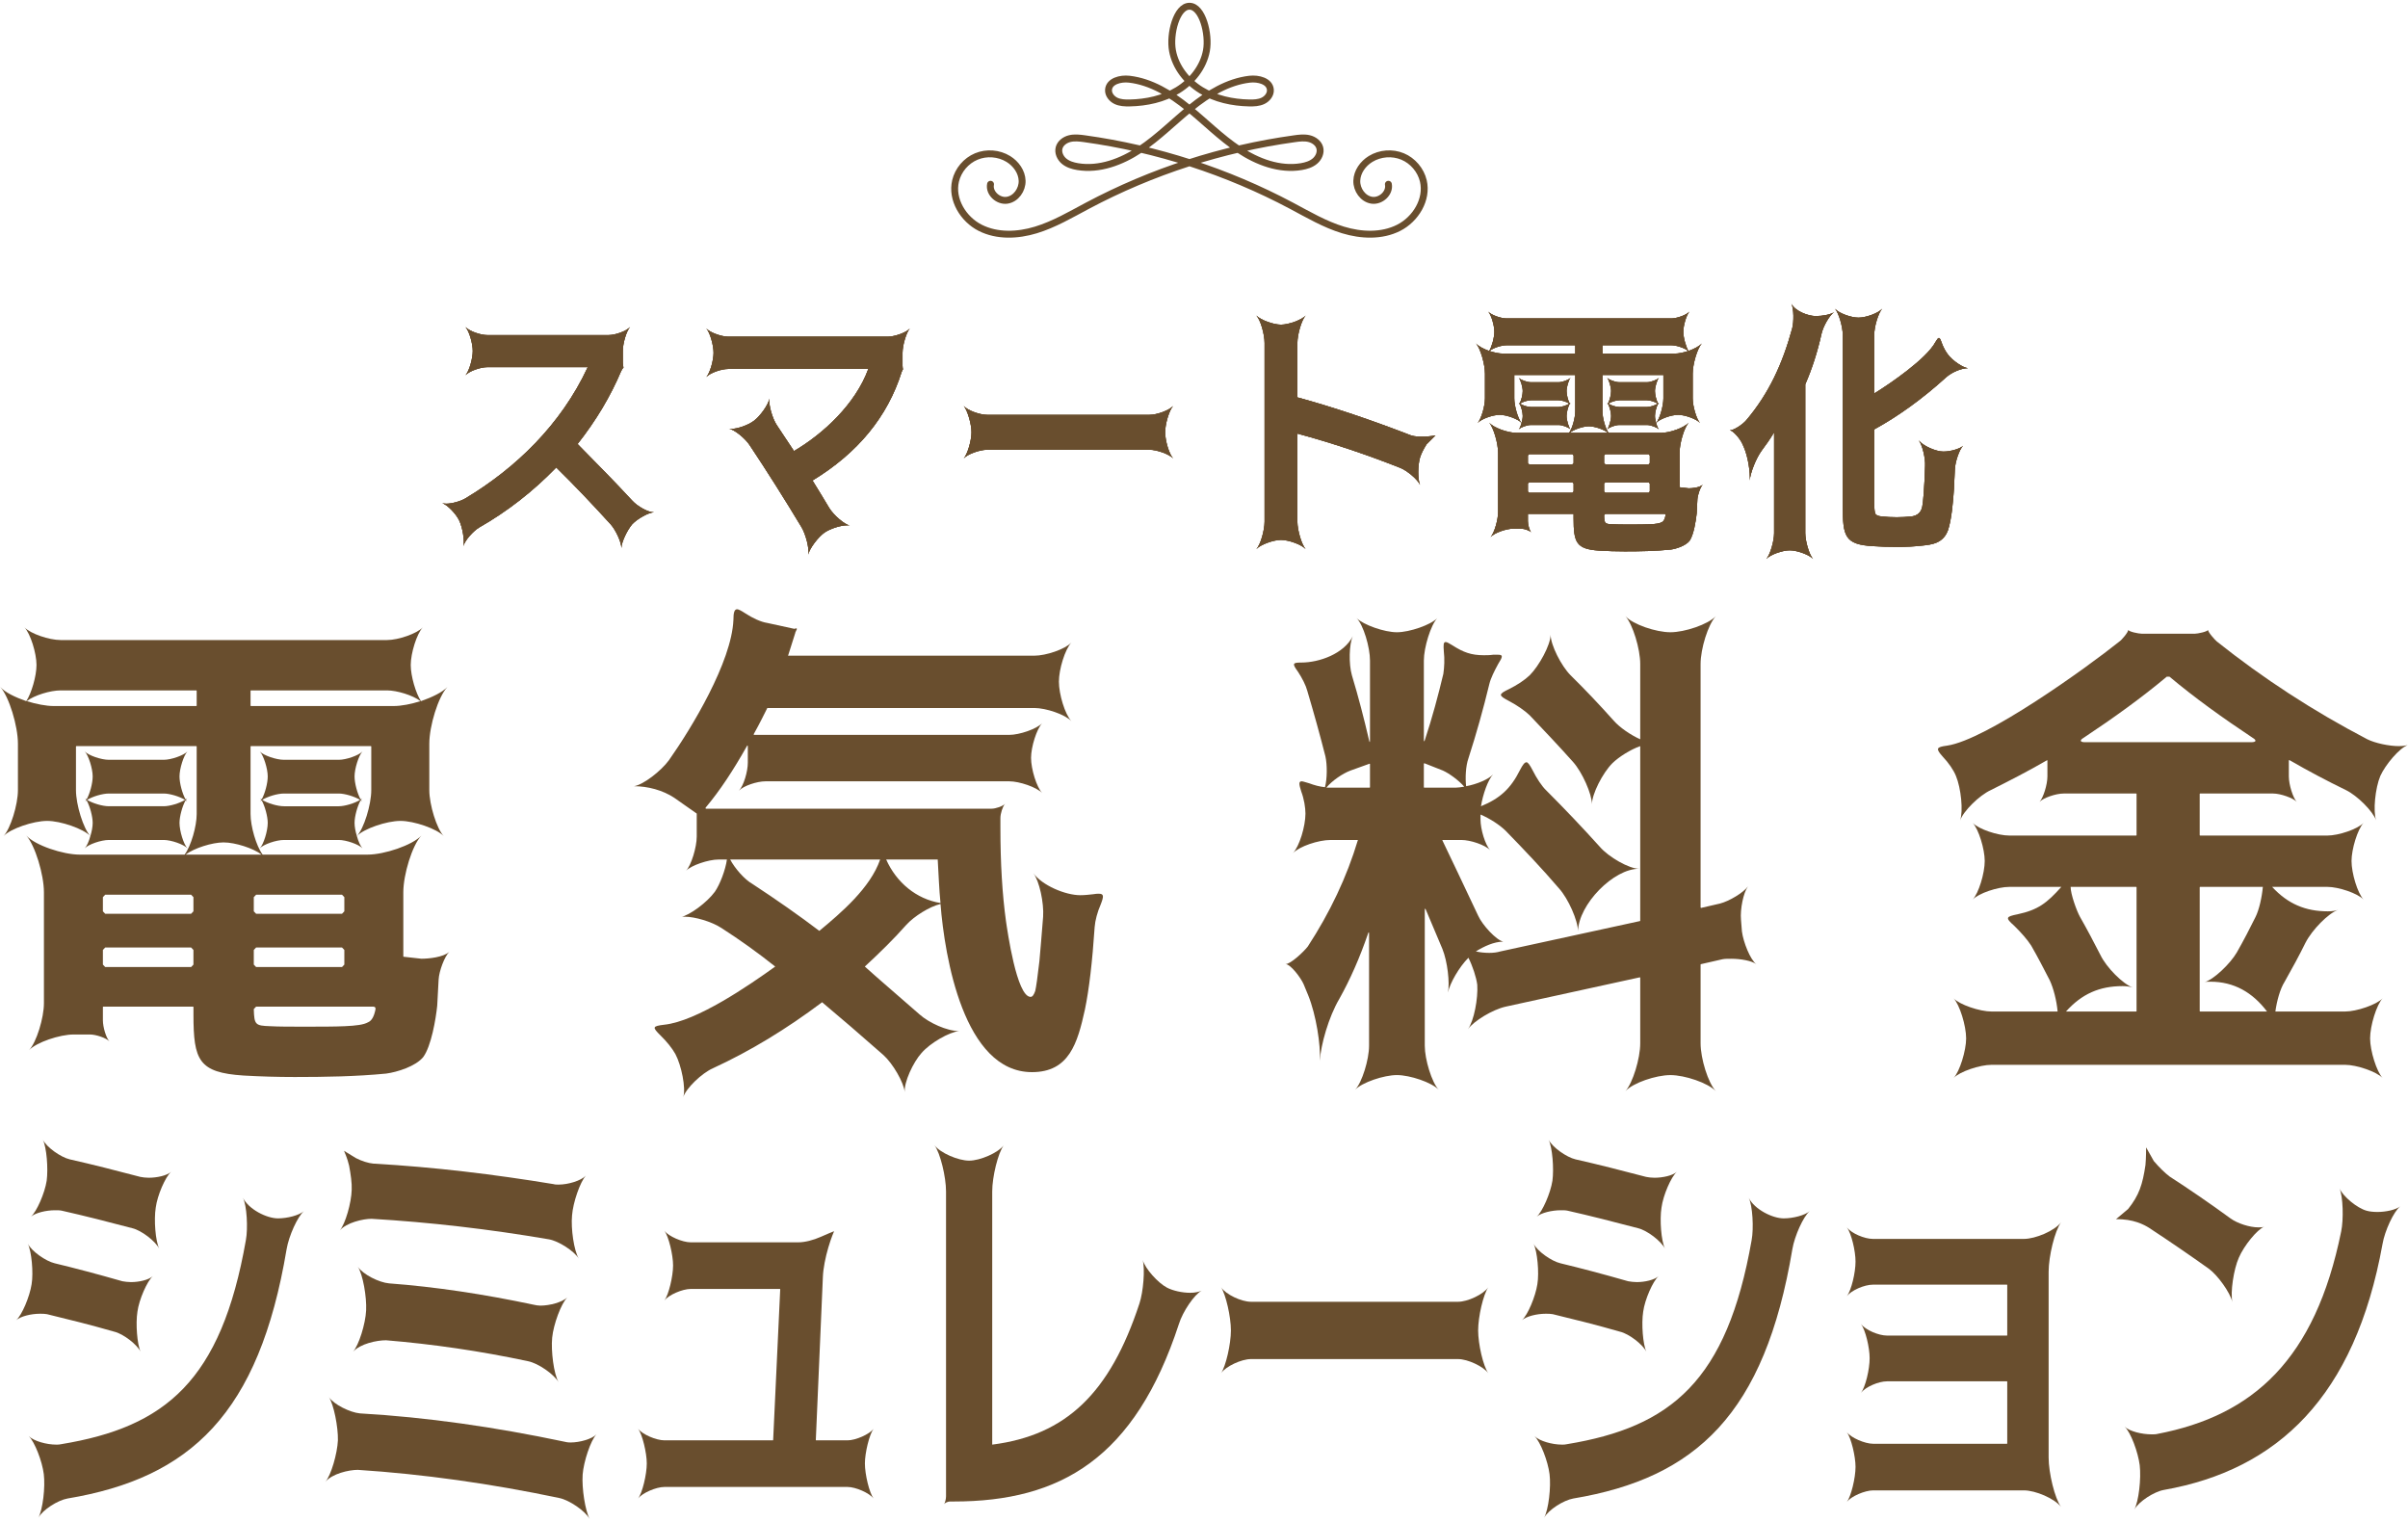
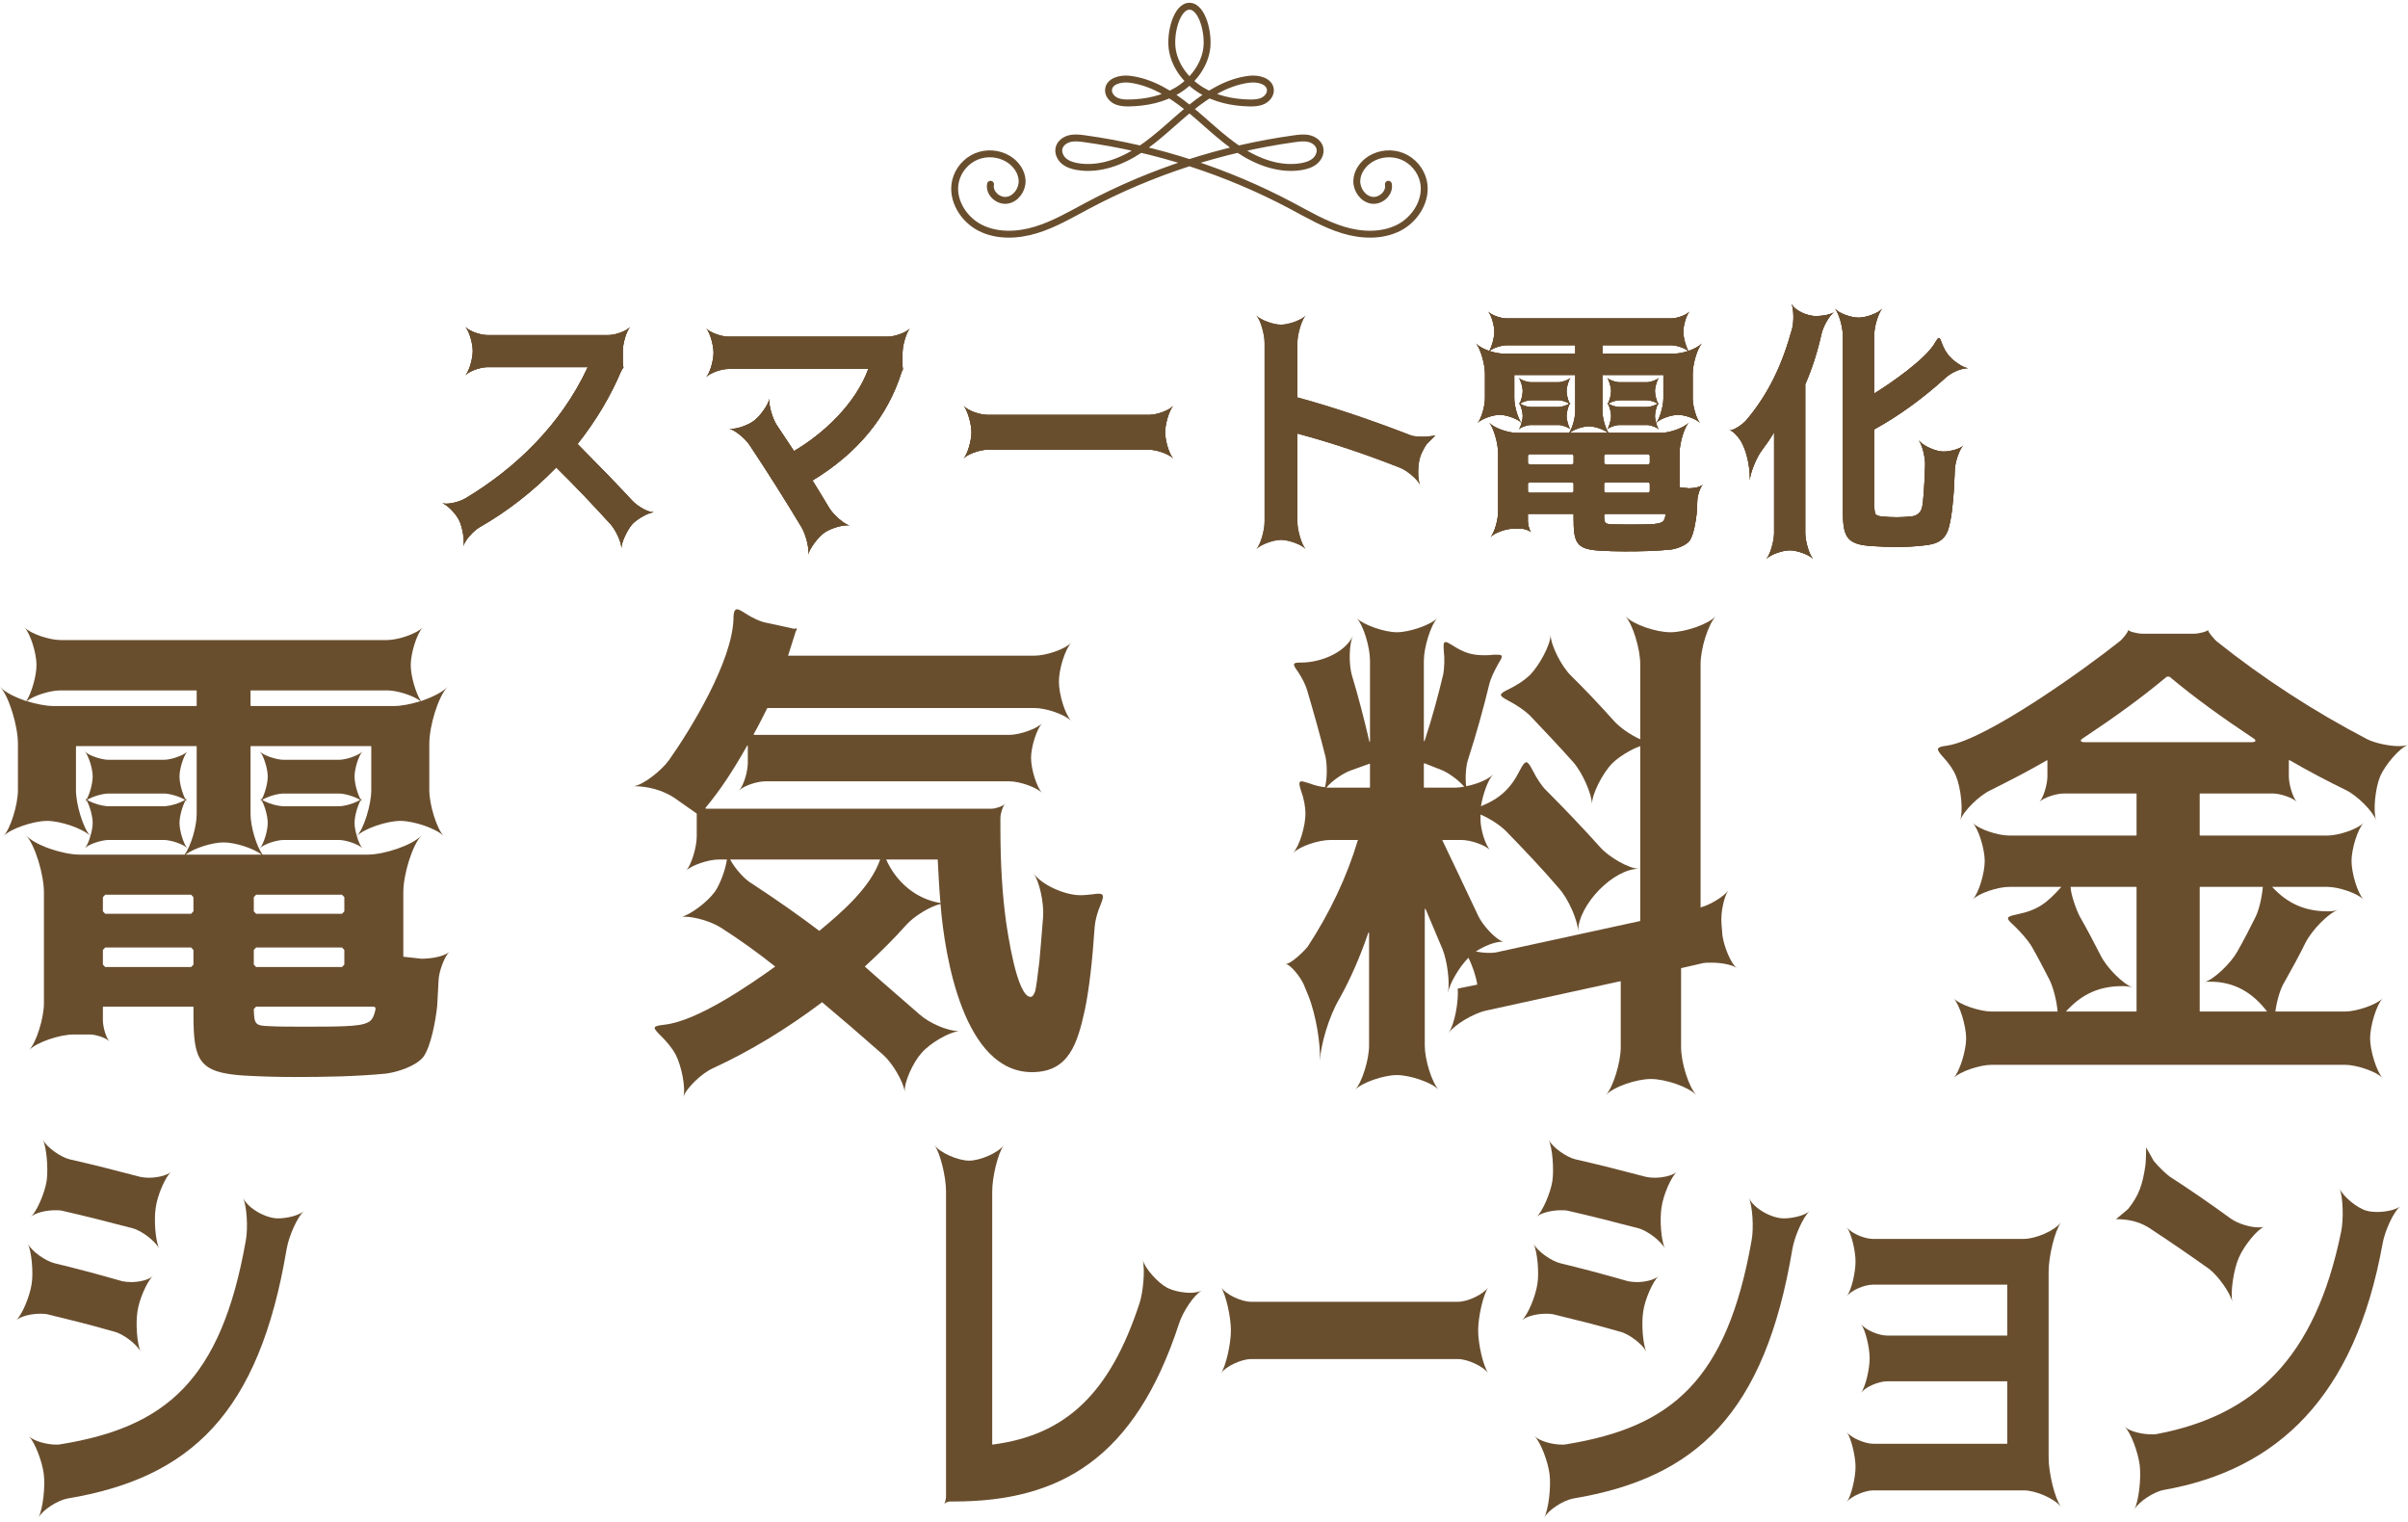
<svg xmlns="http://www.w3.org/2000/svg" id="a" width="614" height="388" viewBox="0 0 614 388">
  <path d="m118.691,83.374c.957,1.065,3.826,2.06,5.56,2.06h30.908c1.734,0,4.544-.996,5.5-2.06-.956,1.065-1.853,4.185-1.853,6.113v2.988c0,.199.119,1.197.179,1.197-.06,0-.538.797-.598.93-2.75,6.51-6.457,12.69-11.12,18.602,5.141,5.184,9.804,9.967,13.929,14.418,1.315,1.461,4.125,3.055,5.56,2.988-1.435.066-4.245,1.662-5.56,3.057-1.255,1.461-2.75,4.584-2.75,6.047,0-1.463-1.435-4.586-2.75-6.047-4.783-5.248-9.386-10.098-13.87-14.483-5.919,6.111-12.495,11.227-19.609,15.279-1.554.932-3.707,3.322-4.065,4.783.359-1.461-.239-4.85-1.076-6.576-.837-1.728-3.049-3.986-4.304-4.385.299.066.598.133,1.016.133,1.435,0,3.587-.598,4.843-1.328,12.854-7.707,24.392-18.803,31.207-33.418.06,0,0-.066-.06-.066h-25.528c-1.734,0-4.603.996-5.56,2.059.957-1.062,1.853-4.252,1.853-6.178s-.897-5.049-1.853-6.113Z" fill="#694e2e" />
  <path d="m180.093,83.772c.957.998,3.826,2.061,5.56,2.061h40.773c1.734,0,4.663-1.062,5.56-2.061-.897.998-1.853,4.252-1.853,6.18v3.322c0,.066.06.863.12.863-.06,0-.299.598-.359.73-3.587,11.361-11.12,20.596-22.718,27.639,1.554,2.523,2.989,4.85,4.245,6.975,1.136,1.861,3.826,4.186,5.261,4.518-.179-.066-.418-.066-.717-.066-1.614,0-4.304.863-5.739,1.861-1.614,1.129-3.826,4.053-4.125,5.58.299-1.527-.658-5.182-1.734-6.977-4.364-7.24-8.728-14.15-13.152-20.795-1.136-1.793-3.886-4.053-5.381-4.318.179.066.359.066.598.066,1.614,0,4.304-.93,5.799-2.059,1.554-1.129,3.707-4.119,3.946-5.646-.239,1.527.777,5.115,1.913,6.775,1.315,1.928,2.69,4.119,4.364,6.578,7.473-4.385,15.663-11.959,18.951-20.928h-35.751c-1.734,0-4.603.996-5.56,2.059.957-1.062,1.853-4.252,1.853-6.178s-.897-5.182-1.853-6.18Z" fill="#694e2e" />
  <path d="m245.74,103.505c.957,1.129,4.065,2.26,5.978,2.26h41.37c1.913,0,5.022-1.131,6.038-2.26-1.016,1.129-2.033,4.584-2.033,6.711s1.016,5.58,2.033,6.643c-1.016-1.062-4.125-2.191-6.038-2.191h-41.37c-1.913,0-5.022,1.129-5.978,2.191.957-1.062,1.973-4.518,1.973-6.643s-1.016-5.582-1.973-6.711Z" fill="#694e2e" />
  <path d="m332.908,80.452c-1.017,1.129-2.092,4.783-2.092,6.975v13.887c9.266,2.523,18.832,5.779,28.815,9.633.897.398,3.587.598,6.397.066l-2.271,2.258c-.718,1.131-1.375,2.393-1.674,3.389-.598,1.994-.598,5.58,0,6.976-.598-1.396-3.228-3.588-4.962-4.318-8.728-3.455-17.457-6.379-26.305-8.77v22.455c0,2.191,1.076,5.846,2.092,6.977-1.017-1.131-4.305-2.326-6.277-2.326s-5.201,1.195-6.277,2.326c1.076-1.131,2.092-4.785,2.092-6.977v-45.576c0-2.191-1.016-5.846-2.092-6.975,1.076,1.129,4.304,2.324,6.277,2.324s5.261-1.195,6.277-2.324Z" fill="#694e2e" />
  <path d="m389.647,131.011q-.06,0-.06.066v1.793c0,.93.419,2.393.837,2.857-.418-.465-1.734-.932-2.511-.932h-2.093c-1.793,0-4.783,1.064-5.739,2.127.957-1.062,1.913-4.385,1.913-6.379v-15.08c0-2.392-1.136-6.379-2.271-7.707,1.136,1.328,4.723,2.592,6.875,2.592h13.511c.837-1.197,1.554-3.853,1.554-5.516v-9.168q0-.066-.06-.066h-15.424q-.06,0-.06.066v5.914c0,1.992.957,5.248,1.853,6.244.18-.598.299-1.262.299-1.793,0-.865-.358-2.26-.777-3.057-.12.066-.18.133-.239.199.059-.066.12-.133.179-.266-.06-.133-.12-.199-.179-.266.059.066.12.133.239.199.418-.797.777-2.193.777-3.123,0-1.062-.538-2.857-1.016-3.389.478.531,2.092,1.131,3.109,1.131h7.054c.956,0,2.571-.6,3.049-1.131-.478.531-1.017,2.326-1.017,3.389,0,.93.359,2.326.777,3.123.12-.066.179-.133.239-.199-.06.066-.12.133-.18.266.06.133.12.199.18.266-.06-.066-.12-.133-.239-.199-.418.797-.777,2.191-.777,3.057,0,1.129.538,2.922,1.017,3.453-.478-.531-2.093-1.129-3.049-1.129h-7.054c-1.017,0-2.631.598-3.109,1.129.239-.266.538-.93.717-1.66-.896-.996-3.826-2.059-5.56-2.059-1.794,0-4.723,1.062-5.62,2.059.897-.996,1.853-4.252,1.853-6.244v-6.312c0-2.391-1.136-6.377-2.272-7.707.598.73,1.913,1.397,3.348,1.928.658-1.064,1.315-3.389,1.315-4.916,0-1.596-.777-4.252-1.554-5.117.777.865,3.168,1.729,4.663,1.729h42.028c1.435,0,3.826-.863,4.603-1.729-.777.865-1.554,3.522-1.554,5.117,0,1.527.658,3.852,1.315,4.916,1.434-.531,2.75-1.197,3.408-1.928-1.196,1.33-2.332,5.317-2.332,7.707v6.312c0,1.992.957,5.248,1.853,6.244-.896-.996-3.826-2.059-5.56-2.059-1.793,0-4.723,1.062-5.62,2.059.18.731.478,1.395.718,1.66-.478-.531-2.093-1.129-3.049-1.129h-7.054c-1.017,0-2.631.598-3.109,1.129.478-.531,1.016-2.324,1.016-3.453,0-.865-.358-2.26-.777-3.057-.12.066-.18.133-.239.199.06-.066.12-.133.179-.266-.059-.133-.12-.199-.179-.266.06.066.12.133.239.199.418-.797.777-2.193.777-3.123,0-1.062-.538-2.857-1.016-3.389.478.531,2.092,1.131,3.109,1.131h7.054c.957,0,2.571-.6,3.049-1.131-.478.531-1.017,2.326-1.017,3.389,0,.93.359,2.326.777,3.123.12-.066.179-.133.239-.199-.06.066-.12.133-.18.266.06.133.12.199.18.266-.06-.066-.12-.133-.239-.199-.418.797-.777,2.191-.777,3.057,0,.531.12,1.195.299,1.793.897-.996,1.853-4.252,1.853-6.244v-5.914q0-.066-.06-.066h-15.424q-.06,0-.06.066v9.168c0,1.662.717,4.318,1.554,5.516h13.511c2.152,0,5.739-1.264,6.935-2.592-1.196,1.328-2.331,5.315-2.331,7.707v8.703q0,.066.06.066l2.271.266c.957,0,2.81-.199,3.587-.93-.598.598-1.315,2.59-1.375,3.787l-.179,3.52c-.179,1.861-.777,5.516-1.793,6.976-.957,1.262-3.348,2.061-4.783,2.26-3.886.398-7.892.465-11.777.465-2.212,0-4.364-.066-6.576-.199-5.799-.398-6.457-2.06-6.457-8.305v-.996q0-.066-.059-.066h-11.539Zm11.957-40.859q.06,0,.06-.066v-1.994q0-.066-.06-.066h-17.457c-1.315,0-3.408.666-4.364,1.463,1.196.398,2.511.664,3.468.664h18.353Zm-11.239,11.893c-.837,0-2.093.399-2.81.863.717.465,1.973.863,2.81.863h7.054c.777,0,2.033-.399,2.75-.863-.717-.465-1.973-.863-2.75-.863h-7.054Zm-.777,16.01l.299.334h11.06l.299-.334v-1.926l-.299-.332h-11.06l-.299.332v1.926Zm0,7.242l.299.332h11.06l.299-.332v-1.992l-.299-.332h-11.06l-.299.332v1.992Zm10.642-14.947h9.805c-1.076-.865-3.408-1.662-4.902-1.662s-3.826.797-4.902,1.662Zm25.946-22.324h-17.517q-.06,0-.06.066v1.994q0,.066.06.066h18.353c1.016,0,2.271-.266,3.467-.664-.956-.797-3.049-1.463-4.304-1.463Zm-17.158,30.029l.299.334h11.06l.299-.334v-1.926l-.299-.332h-11.06l-.299.332v1.926Zm.299,4.918l-.299.332v1.992l.299.332h11.06l.299-.332v-1.992l-.299-.332h-11.06Zm-.299,8.371c.06,2.125.18,2.258,2.093,2.324,1.136.066,2.57.066,4.364.066,2.152,0,3.886,0,5.261-.066,1.434-.066,2.451-.199,2.989-.531.478-.199.777-.797.957-1.726.059-.266-.06-.399-.299-.399h-15.066l-.299.332Zm3.886-29.299c-.837,0-2.093.399-2.81.863.717.465,1.973.863,2.81.863h7.054c.777,0,2.033-.399,2.75-.863-.717-.465-1.973-.863-2.75-.863h-7.054Z" fill="#694e2e" />
  <path d="m460.316,135.927c0,2.059,1.016,5.514,1.973,6.576-.957-1.062-4.065-2.191-5.918-2.191-1.913,0-5.022,1.129-5.978,2.191.957-1.062,1.973-4.518,1.973-6.576v-25.512c0-.133-.06-.133-.12,0-.956,1.594-1.973,3.055-2.989,4.385-1.554,2.125-2.929,5.713-3.109,7.707.18-1.994-.418-6.047-1.495-8.504l-.358-.799c-.538-1.262-2.332-3.387-3.229-3.521.897.135,3.288-1.461,4.185-2.523,5.799-6.844,9.266-14.416,11.717-23.387.478-1.727.419-5.115-.179-6.31.956,1.859,4.245,3.123,6.218,3.123,1.733,0,3.766-.398,4.663-.998-1.196.799-2.81,3.654-3.229,5.582-1.016,4.584-2.391,8.836-4.125,12.822v37.935Zm19.609-57.203c-1.016,1.129-2.032,4.584-2.032,6.711v14.748c0,.066.06.133.119.066,3.886-2.391,13.212-8.77,15.484-13.022.418-.664.658-1.062.896-1.062s.418.399.718,1.262c.418,1.131,1.016,2.26,1.614,2.99,1.136,1.527,3.767,3.322,5.082,3.455-1.734,0-4.125,1.062-5.5,2.258-6.217,5.648-12.375,10.033-18.413,13.353v18.537c0,1.66.119,2.656.299,2.99.179.332.717.598,1.674.664,1.136.133,2.392.199,3.767.199,1.195,0,2.451-.066,3.766-.199,1.495-.199,2.451-.998,2.75-2.525.239-1.195.538-4.65.717-10.363.12-1.994-.717-5.383-1.614-6.512,1.136,1.461,4.424,2.857,6.277,2.857,1.733,0,4.185-.664,5.021-1.463-.956.932-2.033,4.119-2.092,6.047l-.239,4.982c-.179,2.857-.598,7.774-1.495,10.43-1.195,3.322-3.946,3.721-6.696,3.986-1.733.199-3.826.332-6.158.332-2.271,0-4.364-.066-6.217-.199-7.294-.398-7.772-2.523-7.772-10.23v-43.582c0-2.127-1.016-5.582-1.973-6.711.957,1.129,4.065,2.26,5.978,2.26s5.022-1.131,6.038-2.26Z" fill="#694e2e" />
  <path d="m118.691,83.374c.957,1.065,3.826,2.06,5.56,2.06h30.908c1.734,0,4.544-.996,5.5-2.06-.956,1.065-1.853,4.185-1.853,6.113v2.988c0,.199.119,1.197.179,1.197-.06,0-.538.797-.598.93-2.75,6.51-6.457,12.69-11.12,18.602,5.141,5.184,9.804,9.967,13.929,14.418,1.315,1.461,4.125,3.055,5.56,2.988-1.435.066-4.245,1.662-5.56,3.057-1.255,1.461-2.75,4.584-2.75,6.047,0-1.463-1.435-4.586-2.75-6.047-4.783-5.248-9.386-10.098-13.87-14.483-5.919,6.111-12.495,11.227-19.609,15.279-1.554.932-3.707,3.322-4.065,4.783.359-1.461-.239-4.85-1.076-6.576-.837-1.728-3.049-3.986-4.304-4.385.299.066.598.133,1.016.133,1.435,0,3.587-.598,4.843-1.328,12.854-7.707,24.392-18.803,31.207-33.418.06,0,0-.066-.06-.066h-25.528c-1.734,0-4.603.996-5.56,2.059.957-1.062,1.853-4.252,1.853-6.178s-.897-5.049-1.853-6.113Z" fill="#694e2e" />
  <path d="m180.093,83.772c.957.998,3.826,2.061,5.56,2.061h40.773c1.734,0,4.663-1.062,5.56-2.061-.897.998-1.853,4.252-1.853,6.18v3.322c0,.066.06.863.12.863-.06,0-.299.598-.359.73-3.587,11.361-11.12,20.596-22.718,27.639,1.554,2.523,2.989,4.85,4.245,6.975,1.136,1.861,3.826,4.186,5.261,4.518-.179-.066-.418-.066-.717-.066-1.614,0-4.304.863-5.739,1.861-1.614,1.129-3.826,4.053-4.125,5.58.299-1.527-.658-5.182-1.734-6.977-4.364-7.24-8.728-14.15-13.152-20.795-1.136-1.793-3.886-4.053-5.381-4.318.179.066.359.066.598.066,1.614,0,4.304-.93,5.799-2.059,1.554-1.129,3.707-4.119,3.946-5.646-.239,1.527.777,5.115,1.913,6.775,1.315,1.928,2.69,4.119,4.364,6.578,7.473-4.385,15.663-11.959,18.951-20.928h-35.751c-1.734,0-4.603.996-5.56,2.059.957-1.062,1.853-4.252,1.853-6.178s-.897-5.182-1.853-6.18Z" fill="#694e2e" />
  <path d="m245.74,103.505c.957,1.129,4.065,2.26,5.978,2.26h41.37c1.913,0,5.022-1.131,6.038-2.26-1.016,1.129-2.033,4.584-2.033,6.711s1.016,5.58,2.033,6.643c-1.016-1.062-4.125-2.191-6.038-2.191h-41.37c-1.913,0-5.022,1.129-5.978,2.191.957-1.062,1.973-4.518,1.973-6.643s-1.016-5.582-1.973-6.711Z" fill="#694e2e" />
-   <path d="m332.908,80.452c-1.017,1.129-2.092,4.783-2.092,6.975v13.887c9.266,2.523,18.832,5.779,28.815,9.633.897.398,3.587.598,6.397.066l-2.271,2.258c-.718,1.131-1.375,2.393-1.674,3.389-.598,1.994-.598,5.58,0,6.976-.598-1.396-3.228-3.588-4.962-4.318-8.728-3.455-17.457-6.379-26.305-8.77v22.455c0,2.191,1.076,5.846,2.092,6.977-1.017-1.131-4.305-2.326-6.277-2.326s-5.201,1.195-6.277,2.326c1.076-1.131,2.092-4.785,2.092-6.977v-45.576c0-2.191-1.016-5.846-2.092-6.975,1.076,1.129,4.304,2.324,6.277,2.324s5.261-1.195,6.277-2.324Z" fill="#694e2e" />
  <path d="m389.647,131.011q-.06,0-.06.066v1.793c0,.93.419,2.393.837,2.857-.418-.465-1.734-.932-2.511-.932h-2.093c-1.793,0-4.783,1.064-5.739,2.127.957-1.062,1.913-4.385,1.913-6.379v-15.08c0-2.392-1.136-6.379-2.271-7.707,1.136,1.328,4.723,2.592,6.875,2.592h13.511c.837-1.197,1.554-3.853,1.554-5.516v-9.168q0-.066-.06-.066h-15.424q-.06,0-.06.066v5.914c0,1.992.957,5.248,1.853,6.244.18-.598.299-1.262.299-1.793,0-.865-.358-2.26-.777-3.057-.12.066-.18.133-.239.199.059-.066.12-.133.179-.266-.06-.133-.12-.199-.179-.266.059.066.12.133.239.199.418-.797.777-2.193.777-3.123,0-1.062-.538-2.857-1.016-3.389.478.531,2.092,1.131,3.109,1.131h7.054c.956,0,2.571-.6,3.049-1.131-.478.531-1.017,2.326-1.017,3.389,0,.93.359,2.326.777,3.123.12-.066.179-.133.239-.199-.06.066-.12.133-.18.266.06.133.12.199.18.266-.06-.066-.12-.133-.239-.199-.418.797-.777,2.191-.777,3.057,0,1.129.538,2.922,1.017,3.453-.478-.531-2.093-1.129-3.049-1.129h-7.054c-1.017,0-2.631.598-3.109,1.129.239-.266.538-.93.717-1.66-.896-.996-3.826-2.059-5.56-2.059-1.794,0-4.723,1.062-5.62,2.059.897-.996,1.853-4.252,1.853-6.244v-6.312c0-2.391-1.136-6.377-2.272-7.707.598.73,1.913,1.397,3.348,1.928.658-1.064,1.315-3.389,1.315-4.916,0-1.596-.777-4.252-1.554-5.117.777.865,3.168,1.729,4.663,1.729h42.028c1.435,0,3.826-.863,4.603-1.729-.777.865-1.554,3.522-1.554,5.117,0,1.527.658,3.852,1.315,4.916,1.434-.531,2.75-1.197,3.408-1.928-1.196,1.33-2.332,5.317-2.332,7.707v6.312c0,1.992.957,5.248,1.853,6.244-.896-.996-3.826-2.059-5.56-2.059-1.793,0-4.723,1.062-5.62,2.059.18.731.478,1.395.718,1.66-.478-.531-2.093-1.129-3.049-1.129h-7.054c-1.017,0-2.631.598-3.109,1.129.478-.531,1.016-2.324,1.016-3.453,0-.865-.358-2.26-.777-3.057-.12.066-.18.133-.239.199.06-.066.12-.133.179-.266-.059-.133-.12-.199-.179-.266.06.066.12.133.239.199.418-.797.777-2.193.777-3.123,0-1.062-.538-2.857-1.016-3.389.478.531,2.092,1.131,3.109,1.131h7.054c.957,0,2.571-.6,3.049-1.131-.478.531-1.017,2.326-1.017,3.389,0,.93.359,2.326.777,3.123.12-.066.179-.133.239-.199-.06.066-.12.133-.18.266.06.133.12.199.18.266-.06-.066-.12-.133-.239-.199-.418.797-.777,2.191-.777,3.057,0,.531.12,1.195.299,1.793.897-.996,1.853-4.252,1.853-6.244v-5.914q0-.066-.06-.066h-15.424q-.06,0-.06.066v9.168c0,1.662.717,4.318,1.554,5.516h13.511c2.152,0,5.739-1.264,6.935-2.592-1.196,1.328-2.331,5.315-2.331,7.707v8.703q0,.066.06.066l2.271.266c.957,0,2.81-.199,3.587-.93-.598.598-1.315,2.59-1.375,3.787l-.179,3.52c-.179,1.861-.777,5.516-1.793,6.976-.957,1.262-3.348,2.061-4.783,2.26-3.886.398-7.892.465-11.777.465-2.212,0-4.364-.066-6.576-.199-5.799-.398-6.457-2.06-6.457-8.305v-.996q0-.066-.059-.066h-11.539Zm11.957-40.859q.06,0,.06-.066v-1.994q0-.066-.06-.066h-17.457c-1.315,0-3.408.666-4.364,1.463,1.196.398,2.511.664,3.468.664h18.353Zm-11.239,11.893c-.837,0-2.093.399-2.81.863.717.465,1.973.863,2.81.863h7.054c.777,0,2.033-.399,2.75-.863-.717-.465-1.973-.863-2.75-.863h-7.054Zm-.777,16.01l.299.334h11.06l.299-.334v-1.926l-.299-.332h-11.06l-.299.332v1.926Zm0,7.242l.299.332h11.06l.299-.332v-1.992l-.299-.332h-11.06l-.299.332v1.992Zm10.642-14.947h9.805c-1.076-.865-3.408-1.662-4.902-1.662s-3.826.797-4.902,1.662Zm25.946-22.324h-17.517q-.06,0-.06.066v1.994q0,.066.06.066h18.353c1.016,0,2.271-.266,3.467-.664-.956-.797-3.049-1.463-4.304-1.463Zm-17.158,30.029l.299.334h11.06l.299-.334v-1.926l-.299-.332h-11.06l-.299.332v1.926Zm.299,4.918l-.299.332v1.992l.299.332h11.06l.299-.332v-1.992l-.299-.332h-11.06Zm-.299,8.371c.06,2.125.18,2.258,2.093,2.324,1.136.066,2.57.066,4.364.066,2.152,0,3.886,0,5.261-.066,1.434-.066,2.451-.199,2.989-.531.478-.199.777-.797.957-1.726.059-.266-.06-.399-.299-.399h-15.066l-.299.332Zm3.886-29.299c-.837,0-2.093.399-2.81.863.717.465,1.973.863,2.81.863h7.054c.777,0,2.033-.399,2.75-.863-.717-.465-1.973-.863-2.75-.863h-7.054Z" fill="#694e2e" />
  <path d="m460.316,135.927c0,2.059,1.016,5.514,1.973,6.576-.957-1.062-4.065-2.191-5.918-2.191-1.913,0-5.022,1.129-5.978,2.191.957-1.062,1.973-4.518,1.973-6.576v-25.512c0-.133-.06-.133-.12,0-.956,1.594-1.973,3.055-2.989,4.385-1.554,2.125-2.929,5.713-3.109,7.707.18-1.994-.418-6.047-1.495-8.504l-.358-.799c-.538-1.262-2.332-3.387-3.229-3.521.897.135,3.288-1.461,4.185-2.523,5.799-6.844,9.266-14.416,11.717-23.387.478-1.727.419-5.115-.179-6.31.956,1.859,4.245,3.123,6.218,3.123,1.733,0,3.766-.398,4.663-.998-1.196.799-2.81,3.654-3.229,5.582-1.016,4.584-2.391,8.836-4.125,12.822v37.935Zm19.609-57.203c-1.016,1.129-2.032,4.584-2.032,6.711v14.748c0,.066.06.133.119.066,3.886-2.391,13.212-8.77,15.484-13.022.418-.664.658-1.062.896-1.062s.418.399.718,1.262c.418,1.131,1.016,2.26,1.614,2.99,1.136,1.527,3.767,3.322,5.082,3.455-1.734,0-4.125,1.062-5.5,2.258-6.217,5.648-12.375,10.033-18.413,13.353v18.537c0,1.66.119,2.656.299,2.99.179.332.717.598,1.674.664,1.136.133,2.392.199,3.767.199,1.195,0,2.451-.066,3.766-.199,1.495-.199,2.451-.998,2.75-2.525.239-1.195.538-4.65.717-10.363.12-1.994-.717-5.383-1.614-6.512,1.136,1.461,4.424,2.857,6.277,2.857,1.733,0,4.185-.664,5.021-1.463-.956.932-2.033,4.119-2.092,6.047l-.239,4.982c-.179,2.857-.598,7.774-1.495,10.43-1.195,3.322-3.946,3.721-6.696,3.986-1.733.199-3.826.332-6.158.332-2.271,0-4.364-.066-6.217-.199-7.294-.398-7.772-2.523-7.772-10.23v-43.582c0-2.127-1.016-5.582-1.973-6.711.957,1.129,4.065,2.26,5.978,2.26s5.022-1.131,6.038-2.26Z" fill="#694e2e" />
  <path d="m118.691,83.374c.957,1.065,3.826,2.06,5.56,2.06h30.908c1.734,0,4.544-.996,5.5-2.06-.956,1.065-1.853,4.185-1.853,6.113v2.988c0,.199.119,1.197.179,1.197-.06,0-.538.797-.598.93-2.75,6.51-6.457,12.69-11.12,18.602,5.141,5.184,9.804,9.967,13.929,14.418,1.315,1.461,4.125,3.055,5.56,2.988-1.435.066-4.245,1.662-5.56,3.057-1.255,1.461-2.75,4.584-2.75,6.047,0-1.463-1.435-4.586-2.75-6.047-4.783-5.248-9.386-10.098-13.87-14.483-5.919,6.111-12.495,11.227-19.609,15.279-1.554.932-3.707,3.322-4.065,4.783.359-1.461-.239-4.85-1.076-6.576-.837-1.728-3.049-3.986-4.304-4.385.299.066.598.133,1.016.133,1.435,0,3.587-.598,4.843-1.328,12.854-7.707,24.392-18.803,31.207-33.418.06,0,0-.066-.06-.066h-25.528c-1.734,0-4.603.996-5.56,2.059.957-1.062,1.853-4.252,1.853-6.178s-.897-5.049-1.853-6.113Z" fill="#694e2e" />
  <path d="m180.093,83.772c.957.998,3.826,2.061,5.56,2.061h40.773c1.734,0,4.663-1.062,5.56-2.061-.897.998-1.853,4.252-1.853,6.18v3.322c0,.066.06.863.12.863-.06,0-.299.598-.359.73-3.587,11.361-11.12,20.596-22.718,27.639,1.554,2.523,2.989,4.85,4.245,6.975,1.136,1.861,3.826,4.186,5.261,4.518-.179-.066-.418-.066-.717-.066-1.614,0-4.304.863-5.739,1.861-1.614,1.129-3.826,4.053-4.125,5.58.299-1.527-.658-5.182-1.734-6.977-4.364-7.24-8.728-14.15-13.152-20.795-1.136-1.793-3.886-4.053-5.381-4.318.179.066.359.066.598.066,1.614,0,4.304-.93,5.799-2.059,1.554-1.129,3.707-4.119,3.946-5.646-.239,1.527.777,5.115,1.913,6.775,1.315,1.928,2.69,4.119,4.364,6.578,7.473-4.385,15.663-11.959,18.951-20.928h-35.751c-1.734,0-4.603.996-5.56,2.059.957-1.062,1.853-4.252,1.853-6.178s-.897-5.182-1.853-6.18Z" fill="#694e2e" />
  <path d="m245.74,103.505c.957,1.129,4.065,2.26,5.978,2.26h41.37c1.913,0,5.022-1.131,6.038-2.26-1.016,1.129-2.033,4.584-2.033,6.711s1.016,5.58,2.033,6.643c-1.016-1.062-4.125-2.191-6.038-2.191h-41.37c-1.913,0-5.022,1.129-5.978,2.191.957-1.062,1.973-4.518,1.973-6.643s-1.016-5.582-1.973-6.711Z" fill="#694e2e" />
  <path d="m332.908,80.452c-1.017,1.129-2.092,4.783-2.092,6.975v13.887c9.266,2.523,18.832,5.779,28.815,9.633.897.398,3.587.598,6.397.066l-2.271,2.258c-.718,1.131-1.375,2.393-1.674,3.389-.598,1.994-.598,5.58,0,6.976-.598-1.396-3.228-3.588-4.962-4.318-8.728-3.455-17.457-6.379-26.305-8.77v22.455c0,2.191,1.076,5.846,2.092,6.977-1.017-1.131-4.305-2.326-6.277-2.326s-5.201,1.195-6.277,2.326c1.076-1.131,2.092-4.785,2.092-6.977v-45.576c0-2.191-1.016-5.846-2.092-6.975,1.076,1.129,4.304,2.324,6.277,2.324s5.261-1.195,6.277-2.324Z" fill="#694e2e" />
  <path d="m389.647,131.011q-.06,0-.06.066v1.793c0,.93.419,2.393.837,2.857-.418-.465-1.734-.932-2.511-.932h-2.093c-1.793,0-4.783,1.064-5.739,2.127.957-1.062,1.913-4.385,1.913-6.379v-15.08c0-2.392-1.136-6.379-2.271-7.707,1.136,1.328,4.723,2.592,6.875,2.592h13.511c.837-1.197,1.554-3.853,1.554-5.516v-9.168q0-.066-.06-.066h-15.424q-.06,0-.06.066v5.914c0,1.992.957,5.248,1.853,6.244.18-.598.299-1.262.299-1.793,0-.865-.358-2.26-.777-3.057-.12.066-.18.133-.239.199.059-.066.12-.133.179-.266-.06-.133-.12-.199-.179-.266.059.066.12.133.239.199.418-.797.777-2.193.777-3.123,0-1.062-.538-2.857-1.016-3.389.478.531,2.092,1.131,3.109,1.131h7.054c.956,0,2.571-.6,3.049-1.131-.478.531-1.017,2.326-1.017,3.389,0,.93.359,2.326.777,3.123.12-.066.179-.133.239-.199-.06.066-.12.133-.18.266.06.133.12.199.18.266-.06-.066-.12-.133-.239-.199-.418.797-.777,2.191-.777,3.057,0,1.129.538,2.922,1.017,3.453-.478-.531-2.093-1.129-3.049-1.129h-7.054c-1.017,0-2.631.598-3.109,1.129.239-.266.538-.93.717-1.66-.896-.996-3.826-2.059-5.56-2.059-1.794,0-4.723,1.062-5.62,2.059.897-.996,1.853-4.252,1.853-6.244v-6.312c0-2.391-1.136-6.377-2.272-7.707.598.73,1.913,1.397,3.348,1.928.658-1.064,1.315-3.389,1.315-4.916,0-1.596-.777-4.252-1.554-5.117.777.865,3.168,1.729,4.663,1.729h42.028c1.435,0,3.826-.863,4.603-1.729-.777.865-1.554,3.522-1.554,5.117,0,1.527.658,3.852,1.315,4.916,1.434-.531,2.75-1.197,3.408-1.928-1.196,1.33-2.332,5.317-2.332,7.707v6.312c0,1.992.957,5.248,1.853,6.244-.896-.996-3.826-2.059-5.56-2.059-1.793,0-4.723,1.062-5.62,2.059.18.731.478,1.395.718,1.66-.478-.531-2.093-1.129-3.049-1.129h-7.054c-1.017,0-2.631.598-3.109,1.129.478-.531,1.016-2.324,1.016-3.453,0-.865-.358-2.26-.777-3.057-.12.066-.18.133-.239.199.06-.066.12-.133.179-.266-.059-.133-.12-.199-.179-.266.06.066.12.133.239.199.418-.797.777-2.193.777-3.123,0-1.062-.538-2.857-1.016-3.389.478.531,2.092,1.131,3.109,1.131h7.054c.957,0,2.571-.6,3.049-1.131-.478.531-1.017,2.326-1.017,3.389,0,.93.359,2.326.777,3.123.12-.066.179-.133.239-.199-.06.066-.12.133-.18.266.06.133.12.199.18.266-.06-.066-.12-.133-.239-.199-.418.797-.777,2.191-.777,3.057,0,.531.12,1.195.299,1.793.897-.996,1.853-4.252,1.853-6.244v-5.914q0-.066-.06-.066h-15.424q-.06,0-.06.066v9.168c0,1.662.717,4.318,1.554,5.516h13.511c2.152,0,5.739-1.264,6.935-2.592-1.196,1.328-2.331,5.315-2.331,7.707v8.703q0,.066.06.066l2.271.266c.957,0,2.81-.199,3.587-.93-.598.598-1.315,2.59-1.375,3.787l-.179,3.52c-.179,1.861-.777,5.516-1.793,6.976-.957,1.262-3.348,2.061-4.783,2.26-3.886.398-7.892.465-11.777.465-2.212,0-4.364-.066-6.576-.199-5.799-.398-6.457-2.06-6.457-8.305v-.996q0-.066-.059-.066h-11.539Zm11.957-40.859q.06,0,.06-.066v-1.994q0-.066-.06-.066h-17.457c-1.315,0-3.408.666-4.364,1.463,1.196.398,2.511.664,3.468.664h18.353Zm-11.239,11.893c-.837,0-2.093.399-2.81.863.717.465,1.973.863,2.81.863h7.054c.777,0,2.033-.399,2.75-.863-.717-.465-1.973-.863-2.75-.863h-7.054Zm-.777,16.01l.299.334h11.06l.299-.334v-1.926l-.299-.332h-11.06l-.299.332v1.926Zm0,7.242l.299.332h11.06l.299-.332v-1.992l-.299-.332h-11.06l-.299.332v1.992Zm10.642-14.947h9.805c-1.076-.865-3.408-1.662-4.902-1.662s-3.826.797-4.902,1.662Zm25.946-22.324h-17.517q-.06,0-.06.066v1.994q0,.066.06.066h18.353c1.016,0,2.271-.266,3.467-.664-.956-.797-3.049-1.463-4.304-1.463Zm-17.158,30.029l.299.334h11.06l.299-.334v-1.926l-.299-.332h-11.06l-.299.332v1.926Zm.299,4.918l-.299.332v1.992l.299.332h11.06l.299-.332v-1.992l-.299-.332h-11.06Zm-.299,8.371c.06,2.125.18,2.258,2.093,2.324,1.136.066,2.57.066,4.364.066,2.152,0,3.886,0,5.261-.066,1.434-.066,2.451-.199,2.989-.531.478-.199.777-.797.957-1.726.059-.266-.06-.399-.299-.399h-15.066l-.299.332Zm3.886-29.299c-.837,0-2.093.399-2.81.863.717.465,1.973.863,2.81.863h7.054c.777,0,2.033-.399,2.75-.863-.717-.465-1.973-.863-2.75-.863h-7.054Z" fill="#694e2e" />
  <path d="m460.316,135.927c0,2.059,1.016,5.514,1.973,6.576-.957-1.062-4.065-2.191-5.918-2.191-1.913,0-5.022,1.129-5.978,2.191.957-1.062,1.973-4.518,1.973-6.576v-25.512c0-.133-.06-.133-.12,0-.956,1.594-1.973,3.055-2.989,4.385-1.554,2.125-2.929,5.713-3.109,7.707.18-1.994-.418-6.047-1.495-8.504l-.358-.799c-.538-1.262-2.332-3.387-3.229-3.521.897.135,3.288-1.461,4.185-2.523,5.799-6.844,9.266-14.416,11.717-23.387.478-1.727.419-5.115-.179-6.31.956,1.859,4.245,3.123,6.218,3.123,1.733,0,3.766-.398,4.663-.998-1.196.799-2.81,3.654-3.229,5.582-1.016,4.584-2.391,8.836-4.125,12.822v37.935Zm19.609-57.203c-1.016,1.129-2.032,4.584-2.032,6.711v14.748c0,.066.06.133.119.066,3.886-2.391,13.212-8.77,15.484-13.022.418-.664.658-1.062.896-1.062s.418.399.718,1.262c.418,1.131,1.016,2.26,1.614,2.99,1.136,1.527,3.767,3.322,5.082,3.455-1.734,0-4.125,1.062-5.5,2.258-6.217,5.648-12.375,10.033-18.413,13.353v18.537c0,1.66.119,2.656.299,2.99.179.332.717.598,1.674.664,1.136.133,2.392.199,3.767.199,1.195,0,2.451-.066,3.766-.199,1.495-.199,2.451-.998,2.75-2.525.239-1.195.538-4.65.717-10.363.12-1.994-.717-5.383-1.614-6.512,1.136,1.461,4.424,2.857,6.277,2.857,1.733,0,4.185-.664,5.021-1.463-.956.932-2.033,4.119-2.092,6.047l-.239,4.982c-.179,2.857-.598,7.774-1.495,10.43-1.195,3.322-3.946,3.721-6.696,3.986-1.733.199-3.826.332-6.158.332-2.271,0-4.364-.066-6.217-.199-7.294-.398-7.772-2.523-7.772-10.23v-43.582c0-2.127-1.016-5.582-1.973-6.711.957,1.129,4.065,2.26,5.978,2.26s5.022-1.131,6.038-2.26Z" fill="#694e2e" />
  <path d="m26.355,256.65q-.118,0-.118.125v3.364c0,1.745.829,4.486,1.657,5.359-.829-.873-3.433-1.745-4.972-1.745h-4.144c-3.552,0-9.471,1.994-11.366,3.988,1.894-1.994,3.789-8.226,3.789-11.964v-28.288c0-4.486-2.25-11.964-4.499-14.456,2.249,2.492,9.353,4.86,13.615,4.86h26.757c1.657-2.243,3.078-7.228,3.078-10.344v-17.197q0-.124-.118-.124h-30.545q-.118,0-.118.124v11.091c0,3.739,1.894,9.846,3.67,11.715.355-1.122.592-2.368.592-3.365,0-1.62-.71-4.236-1.539-5.732-.237.125-.355.249-.474.374.118-.125.237-.249.355-.498-.118-.25-.237-.374-.355-.499.118.125.237.249.474.374.829-1.495,1.539-4.112,1.539-5.857,0-1.993-1.065-5.358-2.013-6.355.947.997,4.144,2.119,6.157,2.119h13.97c1.894,0,5.091-1.122,6.038-2.119-.947.997-2.013,4.362-2.013,6.355,0,1.745.71,4.362,1.539,5.857.237-.125.355-.249.474-.374-.118.125-.237.249-.355.499.118.249.237.373.355.498-.118-.125-.237-.249-.474-.374-.829,1.496-1.539,4.112-1.539,5.732,0,2.119,1.065,5.483,2.013,6.481-.947-.997-4.144-2.118-6.038-2.118h-13.97c-2.013,0-5.209,1.121-6.157,2.118.474-.499,1.066-1.745,1.421-3.115-1.776-1.869-7.577-3.863-11.01-3.863-3.552,0-9.353,1.994-11.129,3.863,1.776-1.869,3.67-7.976,3.67-11.715v-11.838c0-4.486-2.249-11.964-4.499-14.456,1.184,1.371,3.789,2.617,6.63,3.614,1.302-1.994,2.605-6.356,2.605-9.223,0-2.99-1.539-7.976-3.078-9.596,1.539,1.62,6.275,3.24,9.235,3.24h83.23c2.841,0,7.577-1.62,9.116-3.24-1.539,1.62-3.078,6.605-3.078,9.596,0,2.866,1.302,7.229,2.604,9.223,2.842-.997,5.446-2.243,6.749-3.614-2.368,2.492-4.617,9.97-4.617,14.456v11.838c0,3.739,1.894,9.846,3.67,11.715-1.776-1.869-7.577-3.863-11.01-3.863-3.552,0-9.353,1.994-11.129,3.863.355,1.37.947,2.616,1.421,3.115-.947-.997-4.144-2.118-6.038-2.118h-13.97c-2.013,0-5.209,1.121-6.156,2.118.947-.997,2.013-4.361,2.013-6.481,0-1.62-.71-4.236-1.539-5.732-.237.125-.355.249-.474.374.118-.125.237-.249.355-.498-.118-.25-.237-.374-.355-.499.118.125.237.249.474.374.829-1.495,1.539-4.112,1.539-5.857,0-1.993-1.066-5.358-2.013-6.355.947.997,4.144,2.119,6.156,2.119h13.97c1.894,0,5.091-1.122,6.038-2.119-.947.997-2.013,4.362-2.013,6.355,0,1.745.71,4.362,1.539,5.857.237-.125.355-.249.474-.374-.118.125-.237.249-.355.499.118.249.237.373.355.498-.118-.125-.237-.249-.474-.374-.829,1.496-1.539,4.112-1.539,5.732,0,.997.237,2.243.592,3.365,1.776-1.869,3.67-7.976,3.67-11.715v-11.091q0-.124-.118-.124h-30.545q-.118,0-.118.124v17.197c0,3.116,1.421,8.101,3.078,10.344h26.757c4.262,0,11.366-2.368,13.734-4.86-2.368,2.492-4.617,9.97-4.617,14.456v16.325q0,.124.118.124l4.499.499c1.894,0,5.564-.374,7.104-1.745-1.184,1.122-2.605,4.86-2.723,7.104l-.355,6.604c-.355,3.489-1.539,10.344-3.552,13.085-1.894,2.368-6.63,3.863-9.471,4.237-7.695.748-15.628.872-23.323.872-4.381,0-8.643-.124-13.023-.374-11.484-.747-12.786-3.863-12.786-15.577v-1.869q0-.125-.118-.125h-22.85Zm23.678-76.64q.118,0,.118-.125v-3.738q0-.125-.118-.125H15.463c-2.605,0-6.748,1.246-8.643,2.742,2.368.747,4.973,1.246,6.867,1.246h36.346Zm-22.258,22.307c-1.658,0-4.144.747-5.565,1.62,1.421.872,3.907,1.62,5.565,1.62h13.97c1.539,0,4.025-.748,5.446-1.62-1.421-.873-3.907-1.62-5.446-1.62h-13.97Zm-1.539,30.033l.592.623h21.903l.592-.623v-3.614l-.592-.623h-21.903l-.592.623v3.614Zm0,13.583l.592.623h21.903l.592-.623v-3.738l-.592-.623h-21.903l-.592.623v3.738Zm21.074-28.039h19.416c-2.131-1.62-6.748-3.115-9.708-3.115s-7.577,1.495-9.708,3.115Zm51.383-41.872h-34.689q-.118,0-.118.125v3.738q0,.125.118.125h36.347c2.013,0,4.499-.499,6.867-1.246-1.894-1.496-6.038-2.742-8.524-2.742Zm-33.979,56.328l.592.623h21.903l.592-.623v-3.614l-.592-.623h-21.903l-.592.623v3.614Zm.592,9.222l-.592.623v3.738l.592.623h21.903l.592-.623v-3.738l-.592-.623h-21.903Zm-.592,15.701c.118,3.988.355,4.237,4.144,4.362,2.249.124,5.091.124,8.643.124,4.262,0,7.695,0,10.418-.124,2.842-.125,4.854-.374,5.92-.997.947-.374,1.539-1.495,1.894-3.24.118-.498-.118-.748-.592-.748h-29.835l-.592.623Zm7.696-54.956c-1.658,0-4.144.747-5.564,1.62,1.421.872,3.907,1.62,5.564,1.62h13.97c1.539,0,4.025-.748,5.446-1.62-1.421-.873-3.907-1.62-5.446-1.62h-13.97Z" fill="#694e2e" />
  <path d="m187.011,158.077c0-1.869.237-2.741.947-2.741.355,0,1.065.374,2.013.997,1.894,1.246,4.025,2.243,5.683,2.492l6.275,1.371c.237,0,.355.124.592.124.118,0,.237,0,.355-.124q.474,0,.237.374c-.118.373-.355.623-.355.872l-1.776,5.607c-.118,0,0,.125,0,.125h62.748c2.96,0,7.814-1.62,9.471-3.365-1.657,1.745-3.197,6.854-3.197,9.97,0,3.24,1.539,8.35,3.197,10.094-1.657-1.744-6.512-3.364-9.471-3.364h-68.076c-.829,1.62-1.894,3.863-3.433,6.604-.118.125,0,.25.118.25h64.998c2.605,0,6.985-1.496,8.406-2.991-1.421,1.495-2.842,6.106-2.842,8.848,0,2.866,1.421,7.478,2.842,8.973-1.421-1.495-5.801-2.991-8.406-2.991h-62.156c-2.131,0-5.564,1.122-6.748,2.368,1.184-1.246,2.249-4.86,2.249-7.103v-4.112c0-.374-.118-.374-.237-.124-3.434,6.105-6.867,11.34-10.537,15.701,0,.125,0,.25.118.25h72.812c1.065,0,2.841-.623,3.433-1.247-.592.624-1.184,2.493-1.184,3.614v2.492c0,8.973.474,16.948,1.421,23.803.355,2.367,2.723,19.316,6.275,19.316.474,0,.829-.498,1.184-1.495.237-.997.592-3.489,1.065-7.602.237-2.866.592-6.605.947-11.341.237-3.489-.947-9.097-2.486-11.091,2.249,3.115,8.169,5.607,11.958,5.607,1.066,0,2.249-.124,3.315-.249.592-.124,1.065-.124,1.421-.124,1.302,0,1.302.623.474,2.741-.829,1.869-1.421,4.112-1.539,5.733-.592,8.848-1.421,15.951-2.486,21.06-1.894,8.599-4.025,15.951-13.497,15.951-17.404,0-22.258-29.41-23.323-42.869-2.723.623-6.748,3.116-8.761,5.359-3.078,3.489-6.63,6.978-10.537,10.592,4.144,3.739,8.879,7.727,13.97,12.213,2.368,2.118,6.985,4.237,10.063,4.237-2.486.249-7.34,2.99-9.59,5.607-2.131,2.368-4.499,7.478-4.262,9.97-.237-2.492-3.078-7.353-5.446-9.471-5.801-5.109-11.01-9.596-15.628-13.459-9.116,6.853-18.351,12.462-27.822,16.823-2.841,1.246-6.867,5.109-7.577,7.353.71-2.243-.474-8.101-2.013-10.967-.829-1.495-2.249-3.239-3.789-4.735-2.131-2.118-2.131-2.367.947-2.741,8.287-.872,21.547-9.97,28.296-14.83-4.381-3.489-8.88-6.729-13.734-9.845-2.486-1.62-6.748-2.866-9.353-2.866-.355,0-.71,0-1.065.125,2.368-.499,6.748-3.738,8.761-6.48,1.302-1.869,2.723-5.607,3.078-8.225h-2.131c-2.604,0-6.985,1.495-8.287,2.866,1.302-1.371,2.723-5.981,2.723-8.724v-5.856l-5.683-3.988c-2.96-1.994-6.867-2.99-10.3-2.99,2.368-.374,6.867-3.863,8.879-6.605,5.801-8.225,15.983-25.048,16.456-35.766Zm21.903,79.258c5.564-4.611,13.023-10.967,15.509-18.194h-38.241c1.184,2.243,3.67,5.109,5.683,6.231,6.275,4.113,11.958,8.101,17.049,11.964Zm30.19-18.194h-13.142c2.604,5.857,7.695,10.094,13.852,11.091-.355-3.489-.473-7.103-.71-11.091Z" fill="#694e2e" />
-   <path d="m376.673,251.043c-.237-1.869-1.184-4.735-2.249-6.854-2.368,2.368-4.735,6.48-5.209,8.849.474-2.493-.119-7.852-1.421-11.092l-4.262-10.094c-.118-.249-.237-.249-.237.125v34.644c0,3.489,1.776,9.347,3.552,11.216-1.776-1.869-7.34-3.738-10.655-3.738s-8.879,1.869-10.655,3.738c1.776-1.869,3.552-7.727,3.552-11.216v-28.537c0-.499-.118-.499-.237-.125-2.131,6.23-4.617,11.839-7.34,16.699-2.723,4.61-4.736,11.714-4.973,15.826.237-4.112-.947-11.714-2.959-16.699l-1.184-2.866c-.71-1.62-3.315-5.109-4.617-5.109,1.302,0,4.617-3.115,5.683-4.486,5.683-8.723,9.945-17.695,12.787-27.166h-6.985c-3.078,0-7.932,1.619-9.59,3.364,1.658-1.745,3.197-6.854,3.197-10.094,0-1.496-.355-3.739-1.065-5.608-.592-1.869-.71-2.617.118-2.617.355,0,.947.25,1.895.499,1.302.498,2.723.872,4.025.997.592-2.119.592-5.732.119-7.852-1.421-5.607-2.96-11.091-4.617-16.698-.355-1.371-1.302-3.24-2.368-4.86-1.539-2.118-1.42-2.368.829-2.368,4.617,0,10.892-2.243,13.142-6.729-.947,1.994-1.066,7.104-.237,9.97,1.657,5.483,3.078,10.967,4.38,16.574.119.623.237.623.237,0v-20.312c0-3.365-1.658-9.098-3.434-10.842,1.776,1.744,7.104,3.614,10.3,3.614s8.643-1.87,10.3-3.614c-1.658,1.744-3.434,7.477-3.434,10.842v20.188c0,.498.119.498.237.124,1.894-5.732,3.433-11.465,4.736-16.948.237-1.62.355-3.738.118-5.732-.118-1.62-.118-2.367.474-2.367.355,0,.947.374,1.776.872,2.723,1.745,4.736,2.492,7.933,2.492.71,0,1.539,0,2.368-.124h1.302c1.302,0,1.184.498,0,2.367-.947,1.745-1.894,3.614-2.249,5.109-1.539,6.355-3.315,12.711-5.328,18.942-.71,1.994-.829,4.984-.592,7.103,2.723-.499,5.683-1.745,6.867-2.991-1.302,1.371-2.604,5.109-3.078,8.101,4.854-1.994,7.577-4.486,9.945-9.223.71-1.37,1.184-1.993,1.658-1.993.355,0,.829.623,1.539,1.993,1.065,2.119,2.368,4.113,3.552,5.234,4.736,4.735,9.235,9.471,13.615,14.331,2.249,2.617,7.459,5.608,10.063,5.608-6.512-.125-15.51,9.097-15.628,15.951,0-2.742-2.486-8.35-4.854-10.967-4.262-4.984-8.879-9.845-13.615-14.705-1.539-1.495-4.025-3.115-6.393-4.112v1.246c0,2.492,1.184,6.48,2.486,7.851-1.302-1.37-5.091-2.616-7.34-2.616h-4.735c-.119,0-.237.124-.119.124,2.131,4.486,5.209,10.842,9.116,19.192,1.065,2.368,4.617,6.23,6.393,6.604-2.368,0-4.972,1.246-6.985,2.493,1.065.249,2.25.373,3.433.373,1.066,0,2.013-.124,2.842-.373l35.518-7.727q.119,0,.119-.125v-44.488c-2.486.872-5.446,2.741-7.103,4.361-2.486,2.492-5.209,7.851-5.209,10.468,0-2.617-2.486-8.225-4.854-10.842-3.67-4.112-7.34-7.976-11.011-11.839-1.302-1.246-3.315-2.617-5.209-3.613-2.842-1.496-2.842-1.745,0-3.116,2.013-.997,3.907-2.243,5.209-3.489,2.368-2.367,5.328-7.727,5.328-10.343,0,2.616,2.723,7.976,5.091,10.343,3.67,3.614,7.341,7.477,11.011,11.59,1.539,1.744,4.262,3.614,6.748,4.735v-19.191c0-3.863-1.894-10.094-3.789-12.213,1.894,2.119,7.814,4.113,11.484,4.113s9.59-1.994,11.603-4.113c-2.013,2.119-3.907,8.35-3.907,12.213v62.061l.118.124,4.854-1.121c2.368-.623,5.92-2.742,7.104-4.362-1.184,1.62-2.013,5.857-1.776,8.475l.237,2.991c.355,2.741,2.131,7.228,3.67,8.349-1.184-.872-4.025-1.37-6.393-1.37-.829,0-1.658,0-2.249.124l-5.446,1.246q-.118,0-.118.125v20.063c0,3.863,1.894,10.094,3.907,12.213-2.013-2.119-7.932-4.112-11.603-4.112s-9.59,1.993-11.484,4.112c1.894-2.119,3.789-8.35,3.789-12.213v-16.699q0-.124-.119-.124l-34.215,7.477c-3.315.748-8.051,3.614-9.59,5.732,1.539-2.118,2.604-7.851,2.368-11.34Zm-27.467-50.222q.118,0,.118-.124v-5.857s0-.124-.118-.124l-4.854,1.744c-2.013.748-4.735,2.617-6.156,4.361h11.011Zm13.97-6.23l-.119.125v5.981q0,.124.119.124h8.051c.592,0,1.302-.124,2.131-.249-1.42-1.62-3.788-3.364-5.446-4.112l-4.736-1.869Z" fill="#694e2e" />
+   <path d="m376.673,251.043c-.237-1.869-1.184-4.735-2.249-6.854-2.368,2.368-4.735,6.48-5.209,8.849.474-2.493-.119-7.852-1.421-11.092l-4.262-10.094c-.118-.249-.237-.249-.237.125v34.644c0,3.489,1.776,9.347,3.552,11.216-1.776-1.869-7.34-3.738-10.655-3.738s-8.879,1.869-10.655,3.738c1.776-1.869,3.552-7.727,3.552-11.216v-28.537c0-.499-.118-.499-.237-.125-2.131,6.23-4.617,11.839-7.34,16.699-2.723,4.61-4.736,11.714-4.973,15.826.237-4.112-.947-11.714-2.959-16.699l-1.184-2.866c-.71-1.62-3.315-5.109-4.617-5.109,1.302,0,4.617-3.115,5.683-4.486,5.683-8.723,9.945-17.695,12.787-27.166h-6.985c-3.078,0-7.932,1.619-9.59,3.364,1.658-1.745,3.197-6.854,3.197-10.094,0-1.496-.355-3.739-1.065-5.608-.592-1.869-.71-2.617.118-2.617.355,0,.947.25,1.895.499,1.302.498,2.723.872,4.025.997.592-2.119.592-5.732.119-7.852-1.421-5.607-2.96-11.091-4.617-16.698-.355-1.371-1.302-3.24-2.368-4.86-1.539-2.118-1.42-2.368.829-2.368,4.617,0,10.892-2.243,13.142-6.729-.947,1.994-1.066,7.104-.237,9.97,1.657,5.483,3.078,10.967,4.38,16.574.119.623.237.623.237,0v-20.312c0-3.365-1.658-9.098-3.434-10.842,1.776,1.744,7.104,3.614,10.3,3.614s8.643-1.87,10.3-3.614c-1.658,1.744-3.434,7.477-3.434,10.842v20.188c0,.498.119.498.237.124,1.894-5.732,3.433-11.465,4.736-16.948.237-1.62.355-3.738.118-5.732-.118-1.62-.118-2.367.474-2.367.355,0,.947.374,1.776.872,2.723,1.745,4.736,2.492,7.933,2.492.71,0,1.539,0,2.368-.124h1.302c1.302,0,1.184.498,0,2.367-.947,1.745-1.894,3.614-2.249,5.109-1.539,6.355-3.315,12.711-5.328,18.942-.71,1.994-.829,4.984-.592,7.103,2.723-.499,5.683-1.745,6.867-2.991-1.302,1.371-2.604,5.109-3.078,8.101,4.854-1.994,7.577-4.486,9.945-9.223.71-1.37,1.184-1.993,1.658-1.993.355,0,.829.623,1.539,1.993,1.065,2.119,2.368,4.113,3.552,5.234,4.736,4.735,9.235,9.471,13.615,14.331,2.249,2.617,7.459,5.608,10.063,5.608-6.512-.125-15.51,9.097-15.628,15.951,0-2.742-2.486-8.35-4.854-10.967-4.262-4.984-8.879-9.845-13.615-14.705-1.539-1.495-4.025-3.115-6.393-4.112v1.246c0,2.492,1.184,6.48,2.486,7.851-1.302-1.37-5.091-2.616-7.34-2.616h-4.735c-.119,0-.237.124-.119.124,2.131,4.486,5.209,10.842,9.116,19.192,1.065,2.368,4.617,6.23,6.393,6.604-2.368,0-4.972,1.246-6.985,2.493,1.065.249,2.25.373,3.433.373,1.066,0,2.013-.124,2.842-.373l35.518-7.727q.119,0,.119-.125v-44.488c-2.486.872-5.446,2.741-7.103,4.361-2.486,2.492-5.209,7.851-5.209,10.468,0-2.617-2.486-8.225-4.854-10.842-3.67-4.112-7.34-7.976-11.011-11.839-1.302-1.246-3.315-2.617-5.209-3.613-2.842-1.496-2.842-1.745,0-3.116,2.013-.997,3.907-2.243,5.209-3.489,2.368-2.367,5.328-7.727,5.328-10.343,0,2.616,2.723,7.976,5.091,10.343,3.67,3.614,7.341,7.477,11.011,11.59,1.539,1.744,4.262,3.614,6.748,4.735v-19.191c0-3.863-1.894-10.094-3.789-12.213,1.894,2.119,7.814,4.113,11.484,4.113s9.59-1.994,11.603-4.113c-2.013,2.119-3.907,8.35-3.907,12.213v62.061c2.368-.623,5.92-2.742,7.104-4.362-1.184,1.62-2.013,5.857-1.776,8.475l.237,2.991c.355,2.741,2.131,7.228,3.67,8.349-1.184-.872-4.025-1.37-6.393-1.37-.829,0-1.658,0-2.249.124l-5.446,1.246q-.118,0-.118.125v20.063c0,3.863,1.894,10.094,3.907,12.213-2.013-2.119-7.932-4.112-11.603-4.112s-9.59,1.993-11.484,4.112c1.894-2.119,3.789-8.35,3.789-12.213v-16.699q0-.124-.119-.124l-34.215,7.477c-3.315.748-8.051,3.614-9.59,5.732,1.539-2.118,2.604-7.851,2.368-11.34Zm-27.467-50.222q.118,0,.118-.124v-5.857s0-.124-.118-.124l-4.854,1.744c-2.013.748-4.735,2.617-6.156,4.361h11.011Zm13.97-6.23l-.119.125v5.981q0,.124.119.124h8.051c.592,0,1.302-.124,2.131-.249-1.42-1.62-3.788-3.364-5.446-4.112l-4.736-1.869Z" fill="#694e2e" />
  <path d="m525.607,226.119h-13.26c-2.96,0-7.814,1.62-9.353,3.24,1.539-1.62,3.078-6.729,3.078-9.845,0-2.991-1.539-8.101-3.078-9.721,1.539,1.62,6.393,3.24,9.353,3.24h32.321q.119,0,.119-.125v-10.468q0-.124-.119-.124h-18.469c-2.013,0-5.209,1.121-6.156,2.118.947-.997,2.013-4.361,2.013-6.48v-3.987c0-.125-.119-.249-.119-.125-4.736,2.742-9.59,5.234-14.326,7.602-2.959,1.371-6.985,5.359-7.814,7.727.829-2.367.237-8.225-1.065-11.34-.592-1.496-1.894-3.365-3.315-4.86-1.894-2.118-1.776-2.492,1.065-2.866,10.063-1.495,35.518-19.815,43.924-26.544.592-.374,2.368-2.492,2.249-2.99.119.498,2.723.996,3.434.996h13.615c.592,0,3.196-.498,3.315-.996-.119.498,1.776,2.616,2.25,2.99,11.721,9.347,24.507,17.696,38.359,24.924,2.013.997,5.565,1.745,8.051,1.745.947,0,1.776-.125,2.249-.25-2.131.748-5.683,4.985-6.985,7.852-1.303,3.115-1.895,8.973-1.066,11.34-.829-2.367-4.854-6.355-7.695-7.727-4.854-2.367-9.59-4.859-14.326-7.602-.118-.124-.237,0-.237.125v3.987c0,2.119,1.065,5.483,2.013,6.48-.947-.997-4.143-2.118-6.038-2.118h-18.587q-.119,0-.119.124v10.468q0,.125.119.125h32.439c2.841,0,7.696-1.62,9.235-3.24-1.539,1.62-3.078,6.73-3.078,9.721,0,3.115,1.539,8.225,3.078,9.845-1.539-1.62-6.394-3.24-9.235-3.24h-14.089c4.025,4.361,8.524,6.231,14.208,6.231,1.065,0,1.894-.125,2.604-.374-2.486.872-6.63,5.109-8.288,8.35-1.657,3.364-3.433,6.604-5.328,9.969-1.184,1.869-2.013,4.985-2.368,7.602h17.759c2.96,0,8.051-1.744,9.59-3.364-1.539,1.62-3.197,6.978-3.197,10.219,0,3.115,1.658,8.474,3.197,10.094-1.539-1.62-6.63-3.364-9.59-3.364h-90.097c-3.078,0-8.169,1.744-9.708,3.364,1.539-1.62,3.196-6.978,3.196-10.094,0-3.24-1.657-8.599-3.196-10.219,1.539,1.62,6.63,3.364,9.708,3.364h16.812c-.237-2.741-1.065-5.981-2.013-7.976-1.539-2.99-3.078-5.981-4.736-8.848-.947-1.495-2.604-3.364-4.262-4.984-2.368-2.119-2.25-2.368.829-2.991,5.209-1.121,7.458-2.866,11.129-6.978Zm9.945,17.322c1.539,3.24,5.801,7.477,8.288,8.35-.71-.25-1.658-.374-2.605-.374-5.919,0-10.418,1.994-14.444,6.479h17.877q.119,0,.119-.124v-31.528q0-.125-.119-.125h-16.693c0,1.869,1.539,6.106,2.368,7.602,1.776,3.115,3.552,6.48,5.209,9.721Zm16.93-70.908c-6.393,5.358-13.497,10.468-21.192,15.577-1.065.623-.947,1.122.355,1.122h42.385c1.302,0,1.421-.499.355-1.122-7.696-5.109-14.799-10.219-21.192-15.577h-.71Zm9.59,77.887c2.368-.623,6.63-4.735,8.288-7.602,1.776-3.116,3.315-6.106,4.736-8.973.947-1.869,1.657-5.109,1.894-7.727h-15.983q-.119,0-.119.125v31.528q0,.124.119.124h17.048c-3.67-4.859-8.406-7.602-14.444-7.602-.592,0-1.184,0-1.539.125Z" fill="#694e2e" />
  <path d="m7.077,317.07c.981,1.962,4.58,4.47,6.87,5.016,4.989,1.199,10.796,2.726,17.257,4.579.654.109,1.39.219,2.208.219,2.045,0,4.498-.546,5.561-1.527-1.472,1.309-3.517,5.997-3.926,9.051-.491,3.053-.082,8.396.818,10.25-.9-1.854-4.416-4.58-6.706-5.125-6.052-1.745-11.777-3.162-17.175-4.471-.572-.109-1.145-.109-1.799-.109-2.29,0-4.907.654-6.052,1.636,1.472-1.309,3.435-5.997,3.926-9.159.491-2.944,0-8.397-.981-10.358Zm55.615-.873c.573-3.053.245-8.832-.736-10.795,1.472,2.944,6.052,5.234,8.915,5.234,2.372,0,5.398-.764,6.625-1.853-1.636,1.417-3.844,6.324-4.417,9.704-7.034,41.98-24.536,58.336-55.861,63.57-2.454.435-6.298,2.835-7.443,4.906,1.145-2.071,1.799-7.851,1.39-11.122-.409-3.271-2.29-8.178-3.844-9.704,1.309,1.309,4.58,2.181,7.034,2.181.409,0,.818,0,1.227-.109,26.581-4.361,40.812-16.138,47.109-52.012Zm-51.771-25.624c.981,1.963,4.58,4.471,6.87,5.016,5.807,1.309,11.777,2.835,17.993,4.471.573.109,1.309.218,2.127.218,2.126,0,4.662-.545,5.725-1.526-1.472,1.308-3.517,5.997-3.926,9.159-.491,3.054-.082,8.506.9,10.468-.982-1.962-4.58-4.689-6.87-5.233-6.216-1.636-12.186-3.162-17.993-4.471-.491-.109-1.063-.109-1.717-.109-2.29,0-4.989.654-6.134,1.636,1.472-1.309,3.517-5.997,4.008-9.159.409-3.053,0-8.505-.981-10.468Z" fill="#694e2e" />
-   <path d="m83.871,356.215c1.227,1.853,5.398,3.926,7.933,4.144,17.094.981,34.432,3.489,52.017,7.196.409.109.981.219,1.636.219,2.372,0,5.48-.873,6.625-2.072-1.472,1.526-3.271,6.979-3.517,10.25-.245,3.489.654,9.269,1.799,11.34-1.145-2.071-5.153-4.798-7.688-5.343-17.584-3.707-34.759-6.106-51.444-7.196-2.29,0-6.543.981-8.261,3.053,1.472-1.744,3.026-7.196,3.19-10.577.082-3.38-1.063-9.159-2.29-11.013Zm5.153-58.99c-.409-1.853-1.309-3.816-1.309-3.816,0,0,2.29,1.418,3.026,1.853,1.472.764,3.19,1.309,4.498,1.418,15.458.872,30.752,2.726,45.964,5.233.327.109.736.109,1.227.109,2.454,0,5.725-.981,6.952-2.29-1.472,1.636-3.271,6.87-3.517,10.141-.327,3.381.491,9.051,1.718,11.014-1.227-1.963-5.153-4.471-7.606-4.907-15.294-2.617-30.425-4.361-45.228-5.234-2.208,0-6.379.981-8.097,2.944,1.39-1.636,2.944-6.978,3.026-10.358.082-1.636-.245-3.926-.654-6.106Zm2.208,25.733c1.309,1.963,5.398,4.034,8.015,4.253,11.695.872,24.045,2.726,36.886,5.451.491.109,1.063.219,1.636.219,2.454,0,5.561-.873,6.87-2.072-1.554,1.526-3.517,6.87-3.844,10.25-.327,3.38.409,9.269,1.636,11.34-1.227-2.071-5.153-4.798-7.77-5.343-12.268-2.617-24.373-4.361-36.232-5.343-2.372,0-6.543.872-8.424,2.944,1.472-1.636,3.19-7.088,3.353-10.577.164-3.38-.818-9.159-2.126-11.122Z" fill="#694e2e" />
-   <path d="m203.522,316.743c1.717,0,3.844-.546,5.807-1.418.9-.437,3.353-1.417,3.353-1.417,0,0-.736,1.635-1.472,4.143-.736,2.509-1.309,5.344-1.39,7.524l-1.799,41.544q0,.108.082.108h8.015c2.045,0,5.561-1.526,6.625-2.943-1.063,1.417-2.208,6.105-2.208,8.832,0,2.835,1.145,7.523,2.208,8.941-1.063-1.418-4.58-2.944-6.625-2.944h-46.7c-2.126,0-5.643,1.526-6.707,2.944,1.063-1.418,2.208-6.106,2.208-8.941,0-2.727-1.145-7.415-2.208-8.832,1.063,1.417,4.58,2.943,6.707,2.943h27.644q.082,0,.082-.108l1.799-38.382q0-.109-.082-.109h-22.737c-2.126,0-5.643,1.526-6.706,2.944,1.063-1.418,2.208-6.106,2.208-8.941,0-2.726-1.145-7.415-2.208-8.832,1.063,1.417,4.58,2.944,6.706,2.944h27.399Z" fill="#694e2e" />
  <path d="m291.357,321.213c.654,2.29,3.926,5.889,6.216,7.088,1.472.764,3.844,1.309,5.889,1.309,1.227,0,2.208-.218,2.944-.545-1.881.981-4.825,5.343-5.807,8.505-11.205,34.238-30.18,45.251-57.415,45.251h-.981c-.491,0-1.227.327-1.472.654.245-.327.491-1.309.491-1.963v-77.745c0-3.707-1.472-9.814-2.944-11.775,1.472,1.962,6.052,3.925,8.833,3.925s7.361-1.963,8.833-3.925c-1.472,1.962-2.944,8.068-2.944,11.775v64.552c18.811-2.398,30.016-13.085,37.54-35.983.981-2.943,1.472-8.832.818-11.122Z" fill="#694e2e" />
  <path d="m311.341,328.191c1.221,1.854,5.19,3.708,7.632,3.708h52.816c2.442,0,6.412-1.854,7.709-3.708-1.297,1.854-2.595,7.524-2.595,11.014s1.298,9.159,2.595,10.903c-1.297-1.744-5.267-3.598-7.709-3.598h-52.816c-2.442,0-6.411,1.854-7.632,3.598,1.221-1.744,2.519-7.414,2.519-10.903s-1.297-9.159-2.519-11.014Z" fill="#694e2e" />
  <path d="m391.02,317.07c.981,1.962,4.58,4.47,6.87,5.016,4.989,1.199,10.796,2.726,17.257,4.579.654.109,1.39.219,2.208.219,2.045,0,4.498-.546,5.561-1.527-1.472,1.309-3.517,5.997-3.926,9.051-.491,3.053-.082,8.396.818,10.25-.9-1.854-4.416-4.58-6.706-5.125-6.052-1.745-11.777-3.162-17.175-4.471-.573-.109-1.145-.109-1.799-.109-2.29,0-4.907.654-6.052,1.636,1.472-1.309,3.435-5.997,3.926-9.159.491-2.944,0-8.397-.981-10.358Zm55.615-.873c.573-3.053.246-8.832-.736-10.795,1.472,2.944,6.052,5.234,8.915,5.234,2.372,0,5.398-.764,6.624-1.853-1.636,1.417-3.844,6.324-4.416,9.704-7.034,41.98-24.536,58.336-55.861,63.57-2.454.435-6.297,2.835-7.443,4.906,1.145-2.071,1.8-7.851,1.391-11.122-.409-3.271-2.29-8.178-3.844-9.704,1.309,1.309,4.58,2.181,7.033,2.181.409,0,.818,0,1.227-.109,26.581-4.361,40.812-16.138,47.109-52.012Zm-51.771-25.624c.981,1.963,4.58,4.471,6.87,5.016,5.807,1.309,11.777,2.835,17.993,4.471.572.109,1.309.218,2.126.218,2.127,0,4.662-.545,5.726-1.526-1.473,1.308-3.517,5.997-3.926,9.159-.491,3.054-.082,8.506.899,10.468-.981-1.962-4.58-4.689-6.87-5.233-6.216-1.636-12.186-3.162-17.993-4.471-.491-.109-1.063-.109-1.718-.109-2.29,0-4.989.654-6.134,1.636,1.472-1.309,3.517-5.997,4.008-9.159.409-3.053,0-8.505-.981-10.468Z" fill="#694e2e" />
  <path d="m516.068,315.87c2.944,0,7.851-2.071,9.487-4.252-1.636,2.181-3.189,8.723-3.189,12.648v47.323c0,3.925,1.554,10.468,3.189,12.648-1.636-2.181-6.543-4.253-9.487-4.253h-38.44c-2.127,0-5.643,1.526-6.707,2.944,1.064-1.418,2.209-6.106,2.209-8.941,0-2.726-1.145-7.415-2.209-8.832,1.064,1.417,4.58,2.944,6.707,2.944h34.105q.082,0,.082-.109v-15.702q0-.108-.082-.108h-30.588c-2.126,0-5.479,1.417-6.625,2.944,1.145-1.527,2.208-5.998,2.208-8.833,0-2.726-1.063-7.196-2.208-8.723,1.145,1.526,4.499,2.944,6.625,2.944h30.588q.082,0,.082-.109v-12.758q0-.108-.082-.108h-34.187c-2.126,0-5.479,1.417-6.625,2.943,1.146-1.526,2.209-5.997,2.209-8.832,0-2.726-1.063-7.196-2.209-8.723,1.146,1.526,4.499,2.943,6.625,2.943h38.522Z" fill="#694e2e" />
  <path d="m547.225,292.536s1.39,2.508,1.963,3.489c1.39,1.636,2.863,3.053,4.007,3.926,5.071,3.271,10.306,6.869,15.54,10.686,1.799,1.309,4.907,2.29,7.115,2.29.572,0,1.145,0,1.554-.219-1.881.764-5.234,4.907-6.543,7.96-1.308,2.944-2.208,8.832-1.636,11.34-.572-2.508-3.762-6.869-5.97-8.505-4.744-3.38-9.815-6.869-15.294-10.468-1.227-.763-4.007-2.29-8.424-2.181l3.108-2.617c2.781-3.489,3.68-6.215,4.416-11.23.164-1.745.164-4.471.164-4.471Zm58.968,16.465c2.208,0,4.662-.545,5.807-1.418-1.636,1.309-3.926,6.216-4.498,9.596-7.033,38.927-26.744,57.573-55.778,62.698-2.454.436-6.38,2.943-7.524,5.016,1.145-2.072,1.799-7.96,1.39-11.341-.409-3.271-2.29-8.396-3.844-9.813,1.227,1.2,4.417,1.963,6.87,1.963.573,0,1.063,0,1.473-.108,24.454-4.689,40.239-18.974,46.864-51.576.654-3.053.491-8.941-.409-11.013.899,2.071,4.498,5.016,6.87,5.67.736.218,1.717.327,2.78.327Z" fill="#694e2e" />
  <path d="m354.013,46.98c.437,2.247-1.958,4.412-4.219,4.075-2.262-.335-3.9-2.675-3.835-4.964.064-2.284,1.566-4.366,3.513-5.561,2.417-1.483,5.541-1.728,8.161-.636,2.611,1.085,4.642,3.48,5.295,6.235,1.112,4.721-1.957,9.759-6.288,11.951-4.333,2.194-9.552,1.963-14.194.548-4.649-1.415-8.874-3.905-13.157-6.184-16.409-8.719-34.352-14.527-52.752-17.078-1.245-.17-2.529-.325-3.753-.031-1.225.294-2.395,1.131-2.728,2.342-.332,1.228.273,2.568,1.235,3.389.968.82,2.235,1.204,3.488,1.413,5.54.922,11.199-1.217,15.878-4.325,4.682-3.107,8.65-7.158,13.023-10.689,4.372-3.531,9.377-6.624,14.954-7.274,2.21-.257,5.135.48,5.291,2.701.085,1.194-.797,2.294-1.884,2.815-1.08.518-2.32.563-3.518.539-4.273-.085-8.605-1.015-12.252-3.247-3.643-2.235-6.536-5.877-7.306-10.075-.781-4.204,1.027-11.335,4.327-11.335s5.102,7.131,4.326,11.335c-.775,4.198-3.668,7.84-7.311,10.075-3.642,2.232-7.976,3.162-12.251,3.247-1.197.024-2.438-.021-3.518-.539-1.08-.522-1.962-1.621-1.882-2.815.154-2.221,3.08-2.958,5.288-2.701,5.584.65,10.582,3.743,14.956,7.274,4.37,3.531,8.339,7.582,13.023,10.689,4.68,3.108,10.337,5.247,15.883,4.325,1.252-.209,2.52-.593,3.481-1.413.969-.82,1.574-2.16,1.236-3.389-.331-1.211-1.502-2.048-2.727-2.342-1.224-.294-2.504-.139-3.749.039-18.404,2.543-36.349,8.351-52.757,17.07-4.284,2.278-8.509,4.769-13.151,6.184-4.647,1.415-9.866,1.646-14.199-.548-4.333-2.192-7.402-7.231-6.284-11.951.647-2.755,2.68-5.15,5.295-6.235,2.615-1.093,5.744-.848,8.161.636,1.947,1.194,3.449,3.276,3.514,5.561.064,2.289-1.578,4.629-3.84,4.964-2.262.337-4.659-1.828-4.215-4.075" fill="none" stroke="#694e2e" stroke-linecap="round" stroke-miterlimit="10" stroke-width="1.761" />
</svg>